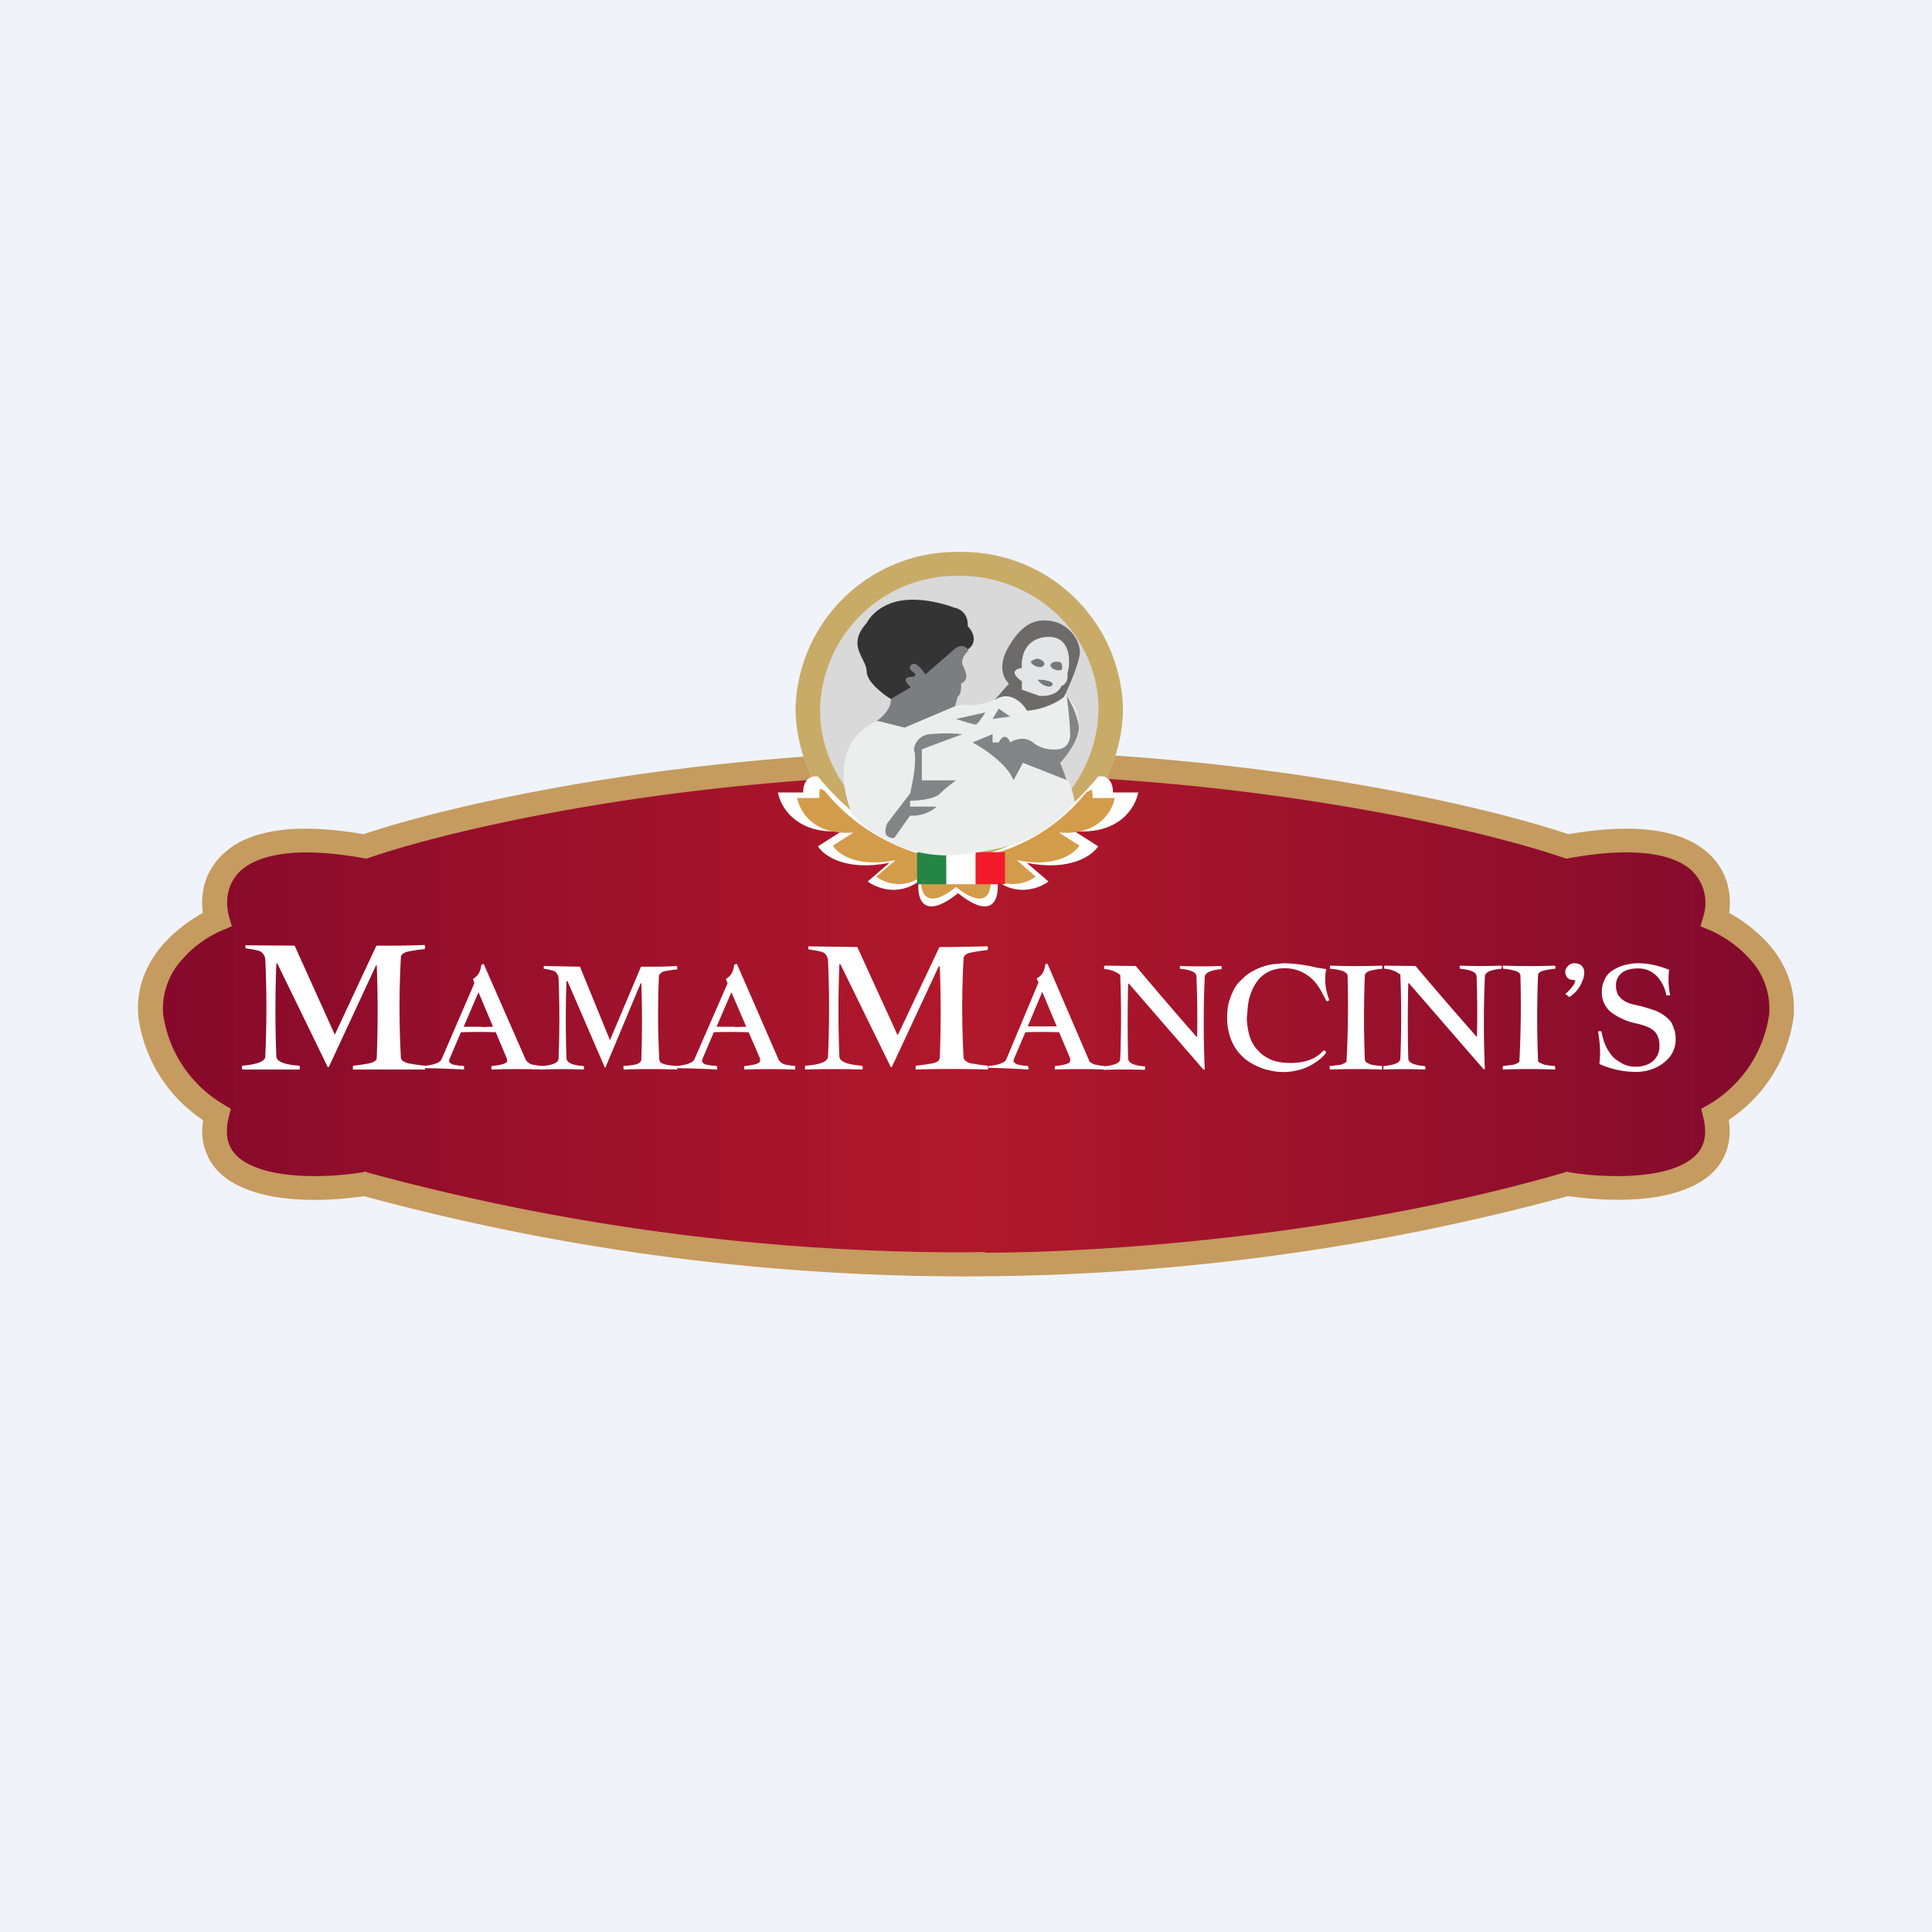
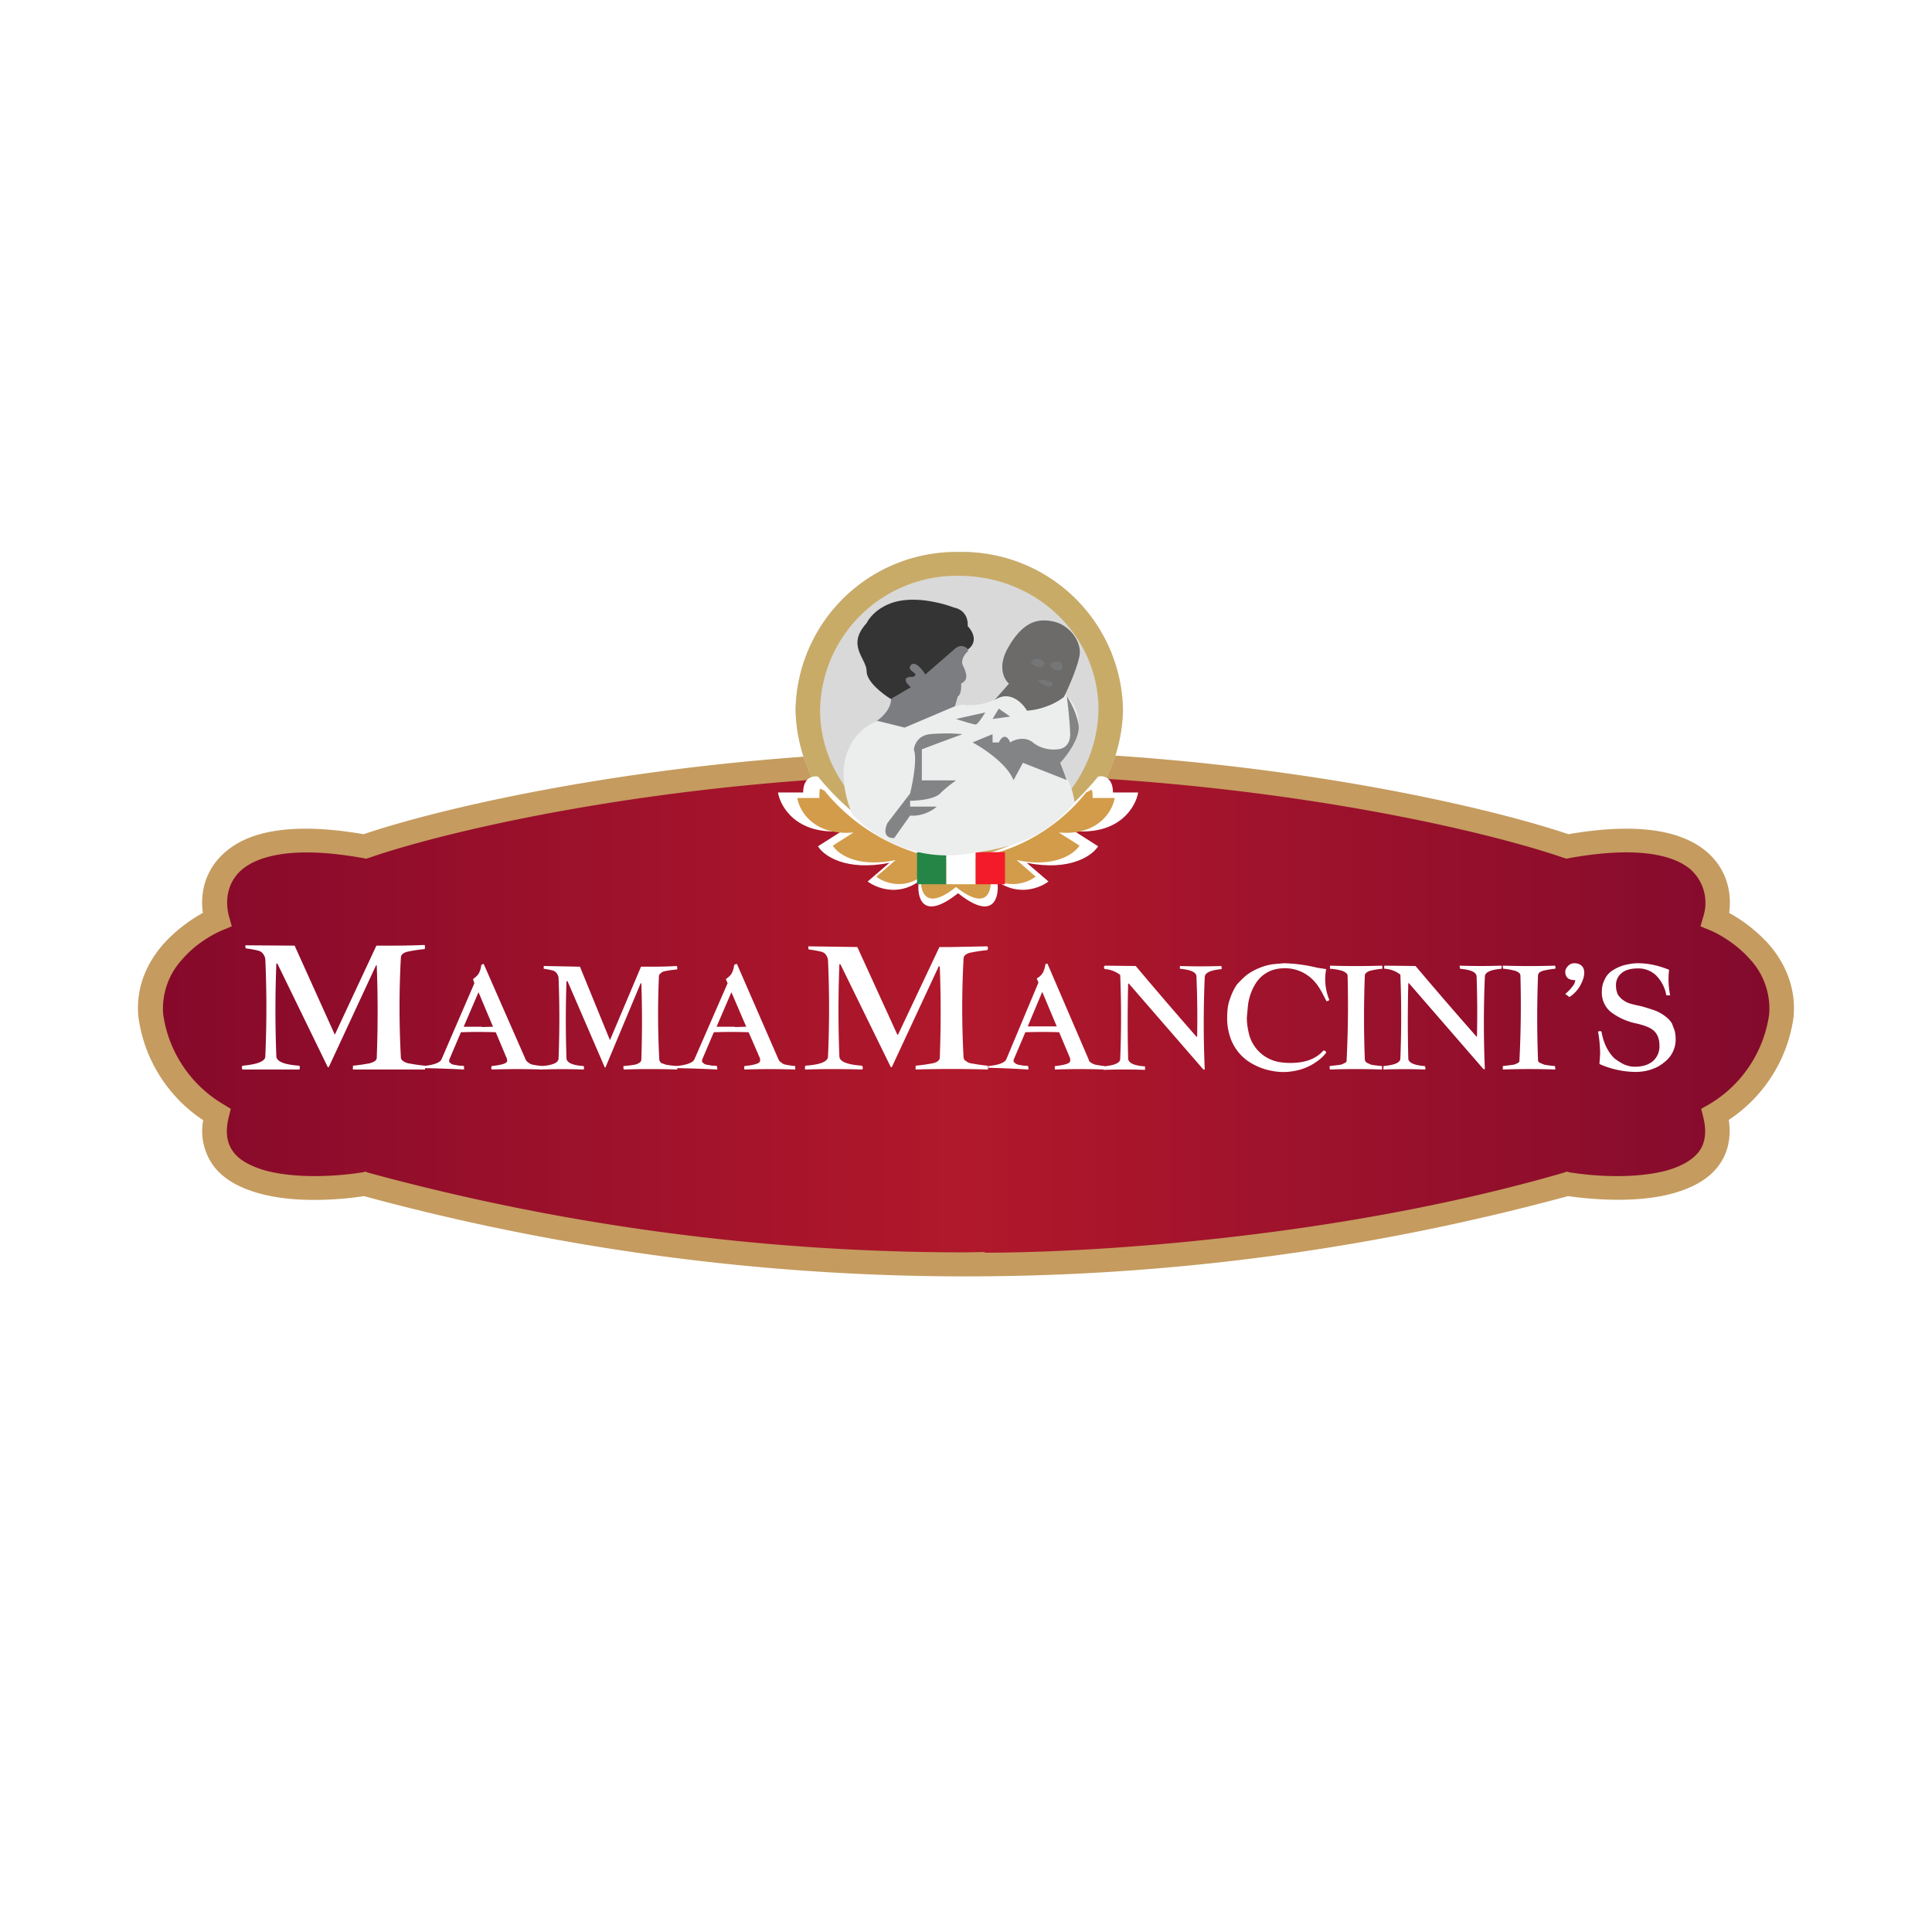
<svg xmlns="http://www.w3.org/2000/svg" width="56" height="56" viewBox="0 0 56 56">
-   <path fill="#F0F3FA" d="M0 0h56v56H0z" />
  <path d="M10.57 24.54c2.3-.8 9-2.4 17.43-2.45 8.44.04 15.14 1.65 17.43 2.45 4.1-.74 4.57 1.1 4.29 2.12.7.28 2.05 1.24 1.91 2.77a3.96 3.96 0 0 1-1.91 2.88c.54 2.26-2.64 2.28-4.3 2a66.15 66.15 0 0 1-34.86 0c-1.64.28-4.82.26-4.28-2a3.96 3.96 0 0 1-1.92-2.88c-.13-1.53 1.23-2.49 1.92-2.77-.28-1.02.18-2.86 4.29-2.12Z" fill="url(#ahesqmn2x)" />
  <path d="M28.53 21.75c8.12.1 14.57 1.63 16.93 2.43 2.03-.35 3.28-.1 4 .5.61.52.74 1.22.66 1.78.36.2.78.5 1.14.9.45.51.8 1.22.73 2.1a4.27 4.27 0 0 1-1.88 3c.08.55-.04 1-.32 1.36-.31.4-.8.63-1.3.77-.97.27-2.19.2-3.04.08a66.6 66.6 0 0 1-34.9 0c-.85.13-2.07.19-3.04-.08-.5-.14-.99-.37-1.3-.77a1.7 1.7 0 0 1-.32-1.35 4.27 4.27 0 0 1-1.88-3.01c-.08-.88.28-1.59.73-2.1.36-.4.78-.7 1.14-.9-.08-.56.05-1.26.67-1.78.7-.6 1.96-.85 3.99-.5 2.41-.82 9.09-2.39 17.46-2.43h.53Zm0 14.56c3.24 0 10.36-.45 16.8-2.32l.08-.03.08.02c.8.13 1.95.18 2.81-.05.43-.12.74-.3.92-.52.18-.22.27-.54.15-1.03l-.06-.24.23-.13a3.62 3.62 0 0 0 1.74-2.61 2.1 2.1 0 0 0-.56-1.6c-.37-.42-.84-.7-1.14-.83l-.29-.12.08-.28A1.3 1.3 0 0 0 49 25.2c-.47-.4-1.48-.69-3.5-.33l-.09.02-.1-.03c-2.25-.78-8.9-2.38-17.3-2.43-8.4.05-15.06 1.65-17.3 2.43l-.1.03-.1-.02c-2.01-.36-3.02-.06-3.49.33-.45.38-.5.94-.38 1.37l.08.28-.29.12c-.3.13-.77.4-1.14.83a2.1 2.1 0 0 0-.56 1.6A3.62 3.62 0 0 0 6.46 32l.23.14-.06.24c-.12.49-.03.8.15 1.03.18.23.5.4.92.52.86.23 2 .18 2.81.05l.08-.02.08.03A65.8 65.8 0 0 0 28 36.3l.55-.01v.01Zm-.53.34Z" fill="#C59B5F" />
  <path d="M13.95 27.97a.18.18 0 0 1 .07-.03l1.22 2.78c.02.03.04.06.08.08.03.03.07.05.12.06a2.83 2.83 0 0 0 .28.04v.1a23.45 23.45 0 0 0-1.47 0 .14.14 0 0 1 0-.1c.3-.03.45-.08.45-.15a.3.3 0 0 0-.01-.07l-.32-.76a15.2 15.2 0 0 0-1.01 0l-.34.8v.06l.03.03.04.03.05.02a2.38 2.38 0 0 1 .12.02l.06.01h.07l.06.01v.1a37.17 37.17 0 0 0-1.19-.04v-.06c.32-.03.5-.1.54-.2l.95-2.2-.04-.12c.08-.06.14-.11.17-.17a.66.66 0 0 0 .07-.24Zm.02 1.8.32-.01-.42-1-.43 1h.53Z" fill="#fff" />
  <path d="m15.76 28 1.05.02.87 2.13.9-2.13h.26c.19 0 .45 0 .78-.02a.2.2 0 0 1 .01.05v.05a2.7 2.7 0 0 0-.4.06.27.27 0 0 0-.09.06.1.1 0 0 0-.04.07 24.76 24.76 0 0 0 .01 2.42c0 .03.02.06.05.1l.14.05a3.08 3.08 0 0 0 .33.04v.1a24.04 24.04 0 0 0-1.55 0l-.01-.04v-.06a3.56 3.56 0 0 0 .33-.04.37.37 0 0 0 .14-.06.12.12 0 0 0 .05-.1 32.7 32.7 0 0 0 0-2.2h-.02l-1.02 2.44h-.02l-1.08-2.5h-.03a32.08 32.08 0 0 0 0 2.24c.01.12.17.2.5.22l.01.06-.01.04a18.64 18.64 0 0 0-1.23 0 .08.08 0 0 1-.01-.04l.01-.06c.33-.02.5-.1.5-.22a29.74 29.74 0 0 0 0-2.34.29.29 0 0 0-.09-.17.23.23 0 0 0-.08-.04 2.36 2.36 0 0 0-.26-.05V28Z" fill="#fff" />
  <path d="M21.28 27.97a.18.18 0 0 1 .08-.03l1.21 2.78c.02.03.04.06.08.08.03.03.07.05.12.06a2.8 2.8 0 0 0 .28.04v.1a23.44 23.44 0 0 0-1.47 0 .14.14 0 0 1 0-.1c.3-.03.45-.08.45-.15a.3.3 0 0 0 0-.07l-.33-.76a15.2 15.2 0 0 0-1.01 0l-.34.8v.06l.03.03.04.03.05.02a2.26 2.26 0 0 1 .12.02l.06.01h.07l.06.01.01.06V31a37.21 37.21 0 0 0-1.2-.04l.01-.06c.31-.03.49-.1.53-.2l.96-2.2-.05-.12c.08-.06.14-.11.17-.17a.66.66 0 0 0 .07-.24Zm.02 1.8.33-.01-.43-1-.43 1h.53ZM30.3 27.95a.17.17 0 0 1 .06-.02l1.2 2.79c0 .03.03.06.06.08a.4.4 0 0 0 .13.06 2.6 2.6 0 0 0 .26.04l.01.06V31a22.11 22.11 0 0 0-1.44 0 .15.15 0 0 1 0-.1c.3-.03.44-.08.44-.15v-.07l-.32-.76a14.38 14.38 0 0 0-.98 0l-.34.8v.06l.04.03.03.03c.01 0 .03 0 .05.02a1.8 1.8 0 0 1 .12.02l.06.01h.06l.06.01.01.06V31a35.38 35.38 0 0 0-1.17-.05l.01-.05c.3-.03.48-.1.52-.2l.93-2.22-.05-.12c.09-.05.14-.1.18-.17a.68.68 0 0 0 .07-.24Zm.01 1.8h.32l-.42-1-.42 1h.52Z" fill="#fff" />
  <path d="m32.02 27.99.9.01a125.3 125.3 0 0 0 1.76 2.05h.02a29.76 29.76 0 0 0-.02-1.74c0-.13-.16-.2-.48-.23V28a17.83 17.83 0 0 0 1.2 0l.01.04v.05c-.32.03-.48.1-.49.23a30.87 30.87 0 0 0 0 2.68h-.04l-2.16-2.49h-.02a43.28 43.28 0 0 0 0 2.18c.01.12.17.2.49.22v.1a17.51 17.51 0 0 0-1.2 0 .09.09 0 0 1-.01-.04v-.06c.33-.03.49-.1.49-.22a30.72 30.72 0 0 0 0-2.43.8.8 0 0 0-.45-.17.1.1 0 0 1-.02-.05c0-.02 0-.03.02-.04ZM37.21 27.92a4.44 4.44 0 0 1 .97.13l.26.04a1.57 1.57 0 0 0 .09.89c-.01.02-.04.04-.08.04l-.1-.19a2 2 0 0 0-.16-.27 1.18 1.18 0 0 0-.56-.43 1.19 1.19 0 0 0-.78 0c-.1.04-.2.1-.28.17a1 1 0 0 0-.2.25 1.54 1.54 0 0 0-.2.62l-.03.33c0 .17.03.34.07.5a1.1 1.1 0 0 0 .62.71c.16.07.35.1.57.1.42 0 .74-.11.96-.36.02 0 .04 0 .05.02.02 0 .03.02.03.04-.07.1-.16.18-.26.25a1.56 1.56 0 0 1-.65.28 1.67 1.67 0 0 1-.66 0 1.8 1.8 0 0 1-.72-.3 1.38 1.38 0 0 1-.5-.7 1.7 1.7 0 0 1-.08-.54c0-.2.02-.39.08-.54.05-.16.12-.3.2-.42.1-.11.2-.21.3-.29a1.76 1.76 0 0 1 .73-.3l.33-.03ZM38.55 27.99a24.05 24.05 0 0 0 1.51 0l.01.04v.05a2.13 2.13 0 0 0-.32.05.33.33 0 0 0-.14.06.12.12 0 0 0-.05.09 31.97 31.97 0 0 0 0 2.43c0 .03.02.06.05.09l.13.06a2.96 2.96 0 0 0 .32.04v.1a22.71 22.71 0 0 0-1.51 0l-.01-.04v-.06a11.92 11.92 0 0 0 .33-.04.96.96 0 0 0 .09-.04.17.17 0 0 0 .07-.05 31.56 31.56 0 0 0 .03-2.5.12.12 0 0 0-.06-.08.34.34 0 0 0-.13-.06 1.63 1.63 0 0 0-.32-.05V28ZM40.13 27.99l.9.01a125.6 125.6 0 0 0 1.77 2.05h.01a29.76 29.76 0 0 0-.01-1.74c0-.13-.16-.2-.48-.23l-.01-.05v-.04a17.83 17.83 0 0 0 1.2 0c.02.01.02.03.02.04l-.01.05c-.32.03-.48.1-.48.23a31.05 31.05 0 0 0 0 2.68H43l-2.16-2.49h-.02a43.78 43.78 0 0 0 0 2.18c0 .12.17.2.48.22l.02.06c0 .01 0 .03-.02.04a17.52 17.52 0 0 0-1.2 0 .09.09 0 0 1 0-.04v-.06c.33-.03.49-.1.49-.22a30.9 30.9 0 0 0 0-2.43.8.8 0 0 0-.46-.17.1.1 0 0 1-.01-.05l.01-.04ZM43.57 27.99a24.05 24.05 0 0 0 1.5 0l.02.04-.01.05a2.13 2.13 0 0 0-.32.05.33.33 0 0 0-.14.06.12.12 0 0 0-.04.09 31.8 31.8 0 0 0 0 2.43c0 .03 0 .06.04.09l.14.06a2.98 2.98 0 0 0 .31.04l.01.06V31a22.71 22.71 0 0 0-1.52 0v-.1a11.92 11.92 0 0 0 .32-.04.96.96 0 0 0 .1-.04.17.17 0 0 0 .06-.05 31.56 31.56 0 0 0 .03-2.5.12.12 0 0 0-.05-.08.34.34 0 0 0-.14-.06 1.63 1.63 0 0 0-.31-.05l-.01-.05v-.04ZM45.49 28.9l-.12-.09a1.24 1.24 0 0 0 .26-.29.73.73 0 0 0 .03-.1v-.01c-.1 0-.17-.02-.22-.06-.04-.04-.07-.1-.07-.18 0-.06.03-.12.08-.17a.24.24 0 0 1 .18-.08c.08 0 .15.02.2.06.06.05.09.12.09.21 0 .13-.05.26-.13.4a.95.95 0 0 1-.3.31ZM48.3 28.85a1.09 1.09 0 0 0-.3-.58.74.74 0 0 0-.52-.2c-.2 0-.36.04-.47.13a.44.44 0 0 0-.17.36c0 .08.01.15.03.2.01.06.05.11.1.16.04.05.12.1.2.14.1.04.23.07.38.1a6.07 6.07 0 0 1 .42.13 1.18 1.18 0 0 1 .35.21c.06.05.1.1.14.16l.08.21c.02.08.03.17.03.26a.82.82 0 0 1-.27.61c-.08.07-.17.14-.27.19a1.41 1.41 0 0 1-.64.14 2.6 2.6 0 0 1-1.03-.23l.02-.28c0-.22-.02-.44-.06-.66a.1.1 0 0 1 .04-.01.1.1 0 0 1 .06.01c.03.18.08.33.15.47.07.13.15.24.24.32.1.07.19.13.28.17.1.04.2.06.3.06.23 0 .4-.06.53-.17a.57.57 0 0 0 .18-.44c0-.18-.05-.32-.14-.41-.09-.1-.26-.17-.51-.23a1.85 1.85 0 0 1-.75-.33.72.72 0 0 1-.27-.58c0-.13.02-.24.07-.34.04-.1.1-.18.17-.24a1.17 1.17 0 0 1 .53-.23c.09-.02.18-.03.28-.03.28 0 .58.06.9.19a2.33 2.33 0 0 0 .03.74.15.15 0 0 1-.05 0h-.05ZM7.12 27.4l1.42.01 1.16 2.57h.01l1.2-2.57h.35c.25 0 .6 0 1.05-.02l.01.06-.01.06a4.22 4.22 0 0 0-.52.08.36.36 0 0 0-.12.06c-.03.03-.05.06-.05.1a26.72 26.72 0 0 0 0 2.9c0 .05.03.08.07.11.05.03.11.06.2.07a4.6 4.6 0 0 0 .43.06V31h-2.09a.14.14 0 0 1 0-.05v-.06a5.14 5.14 0 0 0 .43-.06.53.53 0 0 0 .2-.07c.04-.03.06-.06.06-.1a35.04 35.04 0 0 0 0-2.68h-.02l-1.37 2.95H9.5l-1.46-3h-.03a34.37 34.37 0 0 0 0 2.69c.01.15.23.24.67.27a.2.2 0 0 1 .01.06.1.1 0 0 1-.01.05H7.03a.1.1 0 0 1-.02-.05c0-.02 0-.04.02-.06.44-.04.66-.13.66-.27a32.02 32.02 0 0 0 0-2.82.32.32 0 0 0-.11-.2.32.32 0 0 0-.11-.05 3.41 3.41 0 0 0-.34-.06.08.08 0 0 1-.02-.05l.01-.05ZM23.44 27.43l1.41.02 1.16 2.54h.02l1.2-2.54h.35l1.04-.02.02.05-.02.06a4.3 4.3 0 0 0-.52.08.36.36 0 0 0-.12.06c-.03.03-.05.06-.05.1a26.37 26.37 0 0 0 0 2.88c.01.04.03.08.08.1.04.04.1.06.19.07a4.66 4.66 0 0 0 .43.06l.01.07V31a36.26 36.26 0 0 0-2.1 0 .13.13 0 0 1 0-.04v-.07a5.19 5.19 0 0 0 .44-.06.53.53 0 0 0 .19-.06c.04-.03.07-.07.07-.11a34.4 34.4 0 0 0 0-2.65h-.03l-1.36 2.92h-.03l-1.46-2.98h-.03a33.9 33.9 0 0 0 0 2.67c0 .15.23.24.66.27a.2.2 0 0 1 .02.07.1.1 0 0 1-.02.04 28.11 28.11 0 0 0-1.65 0 .1.1 0 0 1-.01-.04l.01-.07c.44-.03.66-.12.66-.27a31.39 31.39 0 0 0 0-2.79.32.32 0 0 0-.1-.2.32.32 0 0 0-.12-.05 3.55 3.55 0 0 0-.34-.06.08.08 0 0 1-.01-.04v-.05Z" fill="#fff" />
  <path d="M32.55 20.57a4.66 4.66 0 0 1-4.75 4.57 4.66 4.66 0 0 1-4.74-4.57A4.66 4.66 0 0 1 27.8 16a4.66 4.66 0 0 1 4.75 4.57Z" fill="#D9D9D9" />
  <path fill-rule="evenodd" d="M27.8 24.46a3.96 3.96 0 0 0 4.04-3.89c0-2.14-1.8-3.88-4.04-3.88a3.96 3.96 0 0 0-4.03 3.88c0 2.15 1.8 3.89 4.03 3.89Zm0 .68a4.66 4.66 0 0 0 4.75-4.57A4.66 4.66 0 0 0 27.8 16a4.66 4.66 0 0 0-4.74 4.57 4.66 4.66 0 0 0 4.74 4.57Z" fill="#C9AB68" />
  <path d="M23.28 22.97h-.73c.07.42.54 1.23 1.85 1.12l-.69.44c.16.27.8.73 2.07.48l-.63.54c.24.18.86.44 1.48 0-.06.46.1 1.17 1.14.34 1.04.83 1.2.12 1.14-.34.62.44 1.25.18 1.48 0l-.63-.54c1.26.25 1.9-.21 2.07-.48l-.69-.44c1.31.11 1.78-.7 1.85-1.12h-.73c0-.44-.28-.5-.43-.46-1.53 1.88-3.34 2.37-4.06 2.37-.72 0-2.53-.49-4.06-2.37-.14-.03-.43.02-.43.46Z" fill="#fff" />
  <path d="M23.75 23.13h-.64c.06.38.48 1.1 1.63 1l-.6.38c.14.24.7.65 1.82.42l-.56.48c.2.16.76.39 1.3 0-.04.4.1 1.03 1.01.3.92.73 1.05.1 1-.3.55.39 1.1.16 1.31 0l-.55-.48c1.1.23 1.67-.18 1.82-.42l-.6-.38c1.14.1 1.56-.62 1.62-1h-.64c0-.27-.03-.25-.09-.21a.26.26 0 0 1-.09.04 5.24 5.24 0 0 1-3.78 1.97c-.63 0-2.47-.36-3.82-2.02-.03 0-.05-.02-.07-.03-.06-.03-.07-.04-.07.25Z" fill="#D39C4A" />
  <path d="M26.58 24.7h.85v.93h-.85v-.94Z" fill="#258546" />
  <path d="M27.43 24.7h.85v.93h-.85v-.94Z" fill="#fff" />
  <path d="M28.28 24.7h.85v.93h-.85v-.94Z" fill="#F31A2A" />
  <path d="M24.7 23.6c-.67-1.67.17-2.48.67-2.67.34-.09.75.04.9.11a6.3 6.3 0 0 1 1.63-.62c.4.08.9-.08 1.33-.33.35-.2.56.09.63.25.24.06.75-.14.97-.25.88.75.2 1.74-.26 2.15.38.11.54.73.58 1.03-.8.9-1.49 1.29-3.35 1.51a3.8 3.8 0 0 1-3.1-1.18Z" fill="#ECEEED" />
  <path d="m26.38 23-.66.86c-.16.38.06.44.2.43l.46-.65c.36.03.67-.16.77-.26h-.77v-.17c.22 0 .7-.04.87-.21.17-.17.38-.32.46-.38h-.99v-.9l.53-.2.65-.24a5.34 5.34 0 0 0-.95 0c-.35.04-.45.32-.46.45.1.29-.04.97-.11 1.27ZM29.38 22.62c-.18-.47-.87-.93-1.19-1.1l.58-.24v.24h.18c.15-.3.29-.12.33 0 .12-.08.42-.19.66 0 .24.2.56.22.7.2.13 0 .38-.08.38-.44-.01-.35-.07-.89-.1-1.11.08.13.28.47.34.83.07.35-.32.89-.53 1.11l.19.5-1.27-.5-.27.5ZM28.77 20.84l.18-.3.33.23-.51.07ZM28.28 21c.06 0 .21-.24.28-.35l-.85.19c.16.05.5.16.57.16Z" fill="#838486" />
  <path d="m29.25 19.81-.42.48c.44-.3.81.09.94.31.53-.04.93-.28 1.07-.4.15-.3.45-1 .46-1.28.01-.36-.3-.79-.74-.9-.44-.1-.87-.04-1.31.7-.36.59-.15.97 0 1.1Z" fill="#6C6B69" />
-   <path d="M29.62 19.75v.24l.51.18c.41.03.6-.17.63-.28.18-.07.2-.27.18-.36.1-.36.1-1.09-.57-1.07-.68.03-.78.61-.75.9-.38.06-.16.28 0 .39Z" fill="#E4E5E7" />
  <path d="M30.25 19.29c.08-.1-.08-.18-.18-.2-.06.01-.19.06-.19.1 0 .06.27.23.37.1ZM30.75 19.2c.05.1.1.28-.14.22-.3-.09-.14-.31.14-.22ZM30.07 19.7c.15 0 .44.03.44.13 0 .12-.3.09-.44-.14Z" fill="#757678" />
  <path d="M25.82 20.19c.06.3-.24.6-.4.7l.8.2 1.46-.62.08-.28c.11-.07.1-.28.1-.38.23-.1.15-.32.05-.52-.08-.16.07-.35.16-.43l-.3-.34-1.08.34c-.04.02-.51.5-.74.74-.07.07-.2.28-.13.59Z" fill="#7C7D81" />
  <path d="M25.12 19.46c0 .3.47.66.7.8l.58-.34c-.3-.27-.08-.31.06-.3.25-.1-.21-.16-.06-.34.12-.14.33.12.42.27l.83-.72c.2-.19.35-.08.4 0 .32-.23.13-.55 0-.68.02-.39-.26-.52-.4-.54-.26-.1-.93-.3-1.54-.2-.6.1-.91.48-.99.65-.6.66 0 1.02 0 1.4Z" fill="#343434" />
  <defs>
    <linearGradient id="ahesqmn2x" x1="4.36" y1="29.37" x2="51.64" y2="29.37" gradientUnits="userSpaceOnUse">
      <stop stop-color="#85092B" />
      <stop offset=".5" stop-color="#B1182B" />
      <stop offset="1" stop-color="#820A2D" />
    </linearGradient>
  </defs>
</svg>